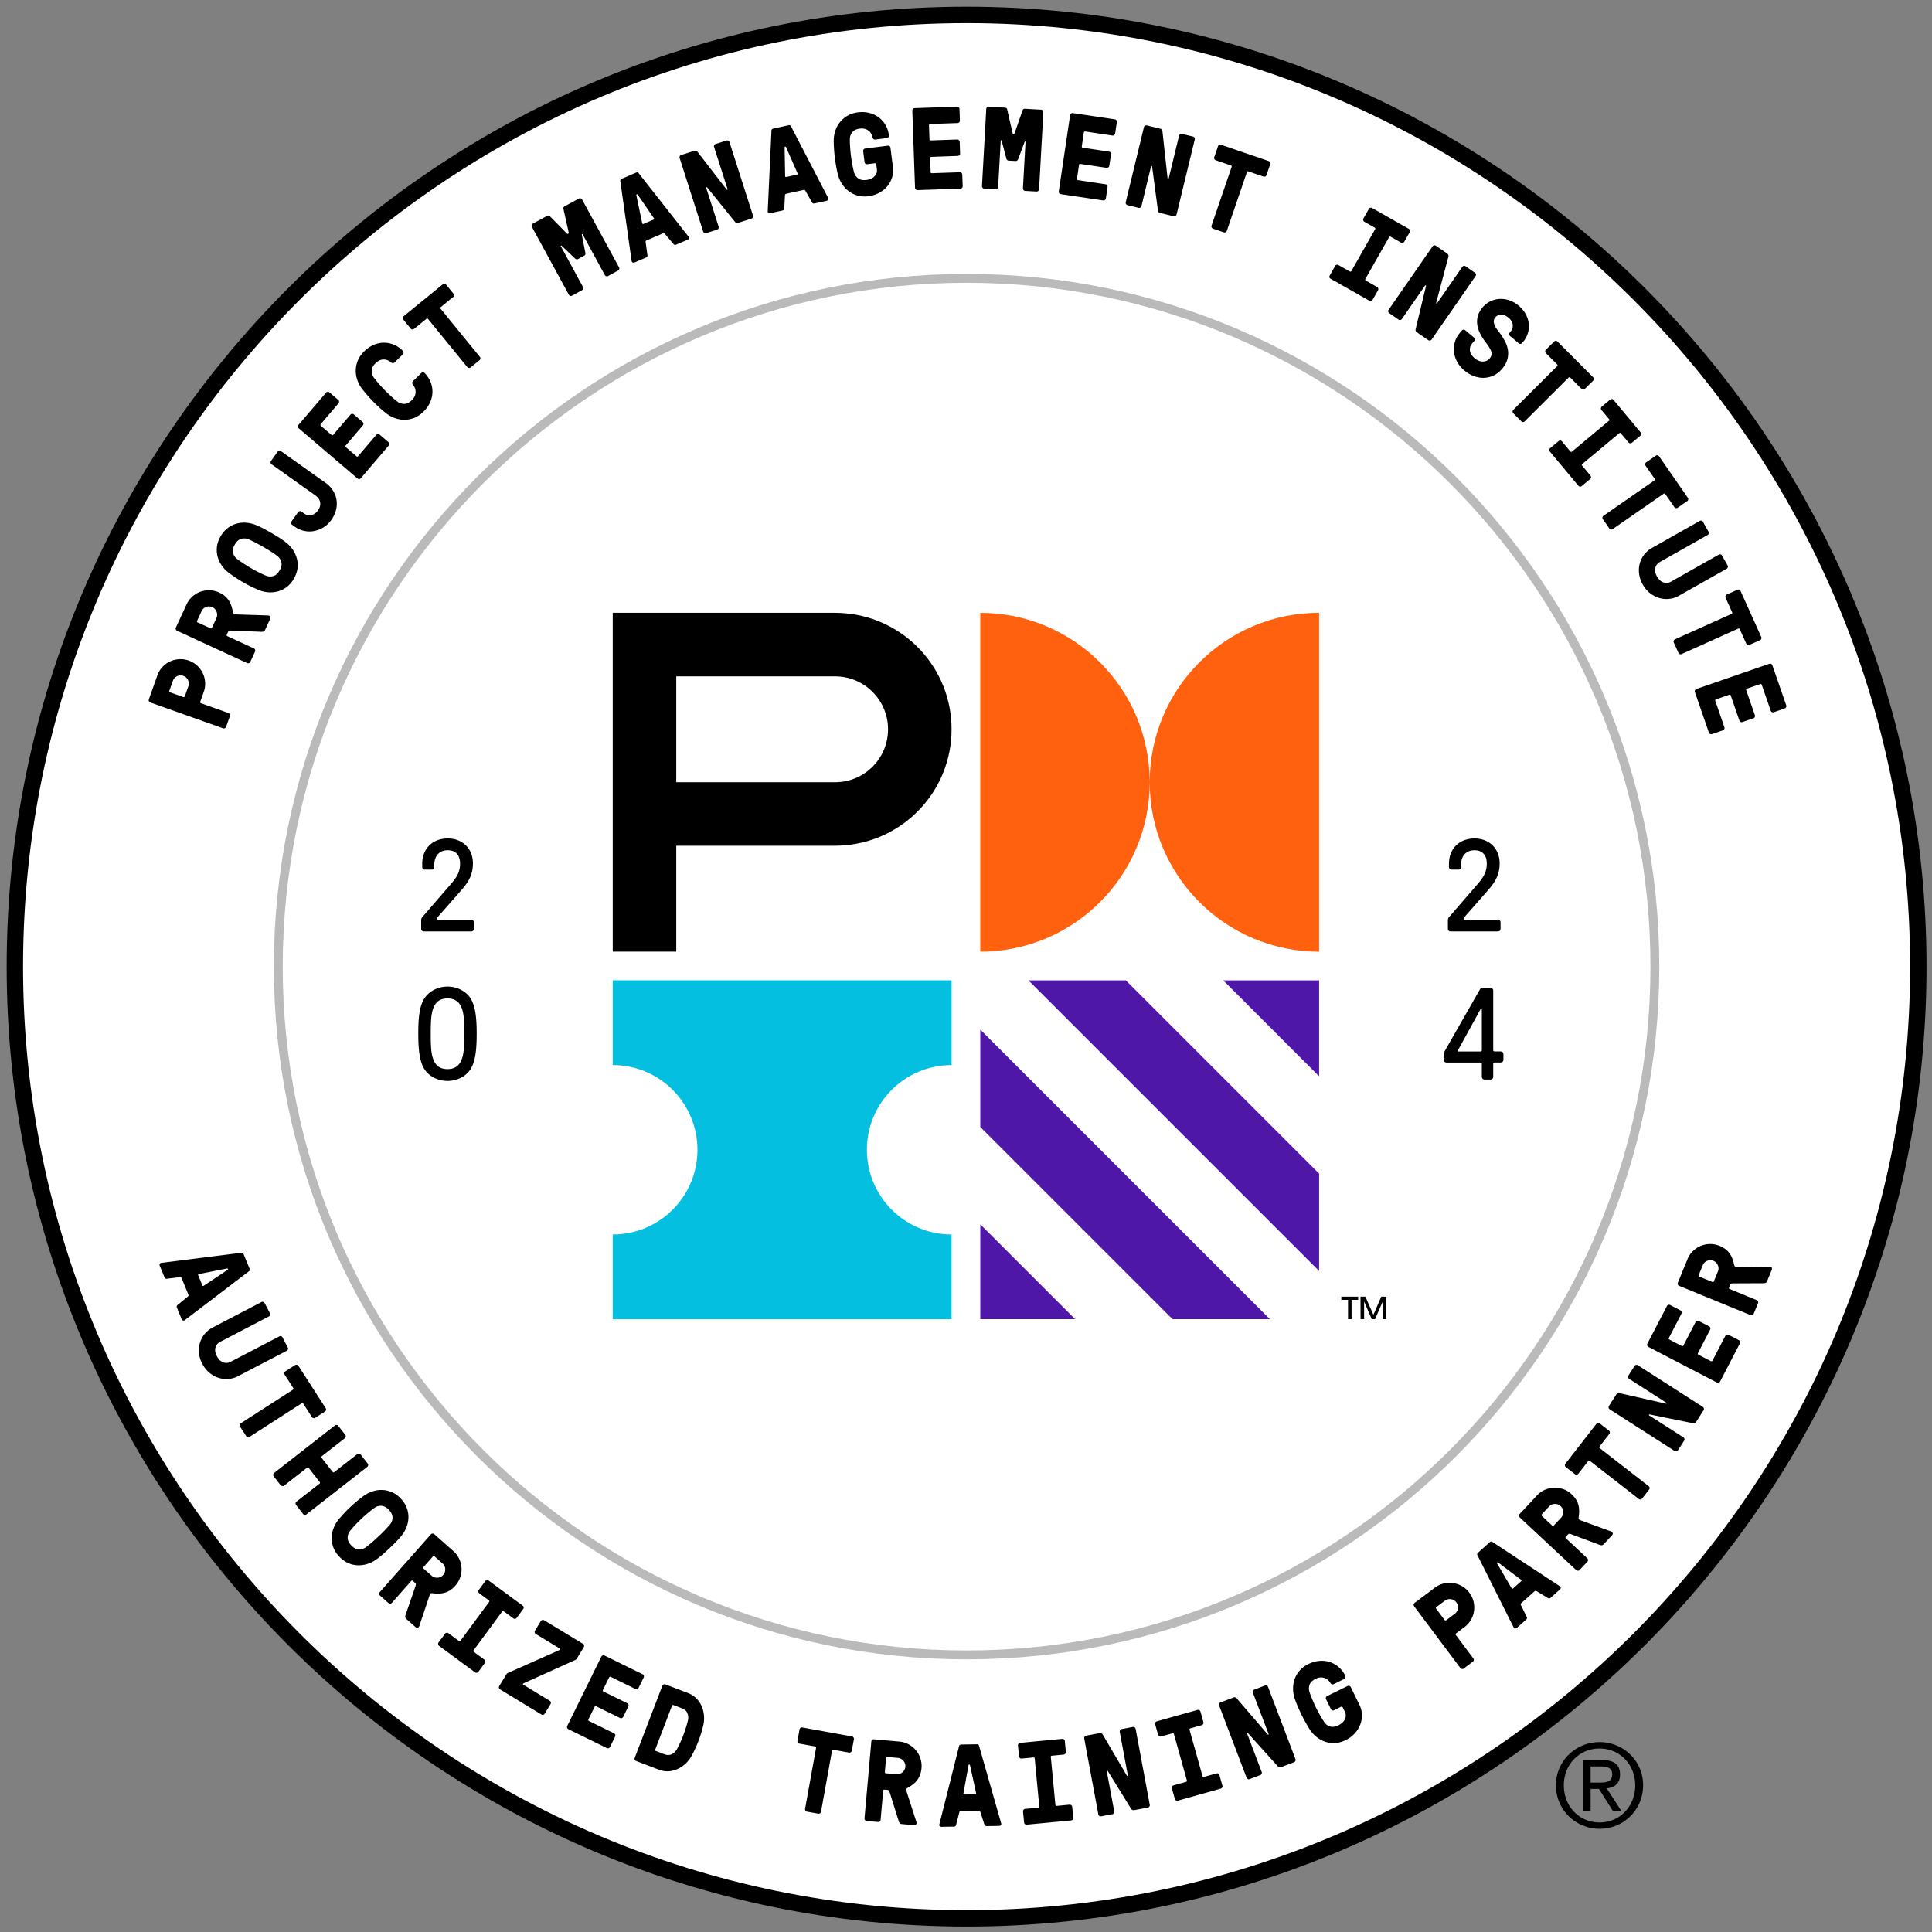
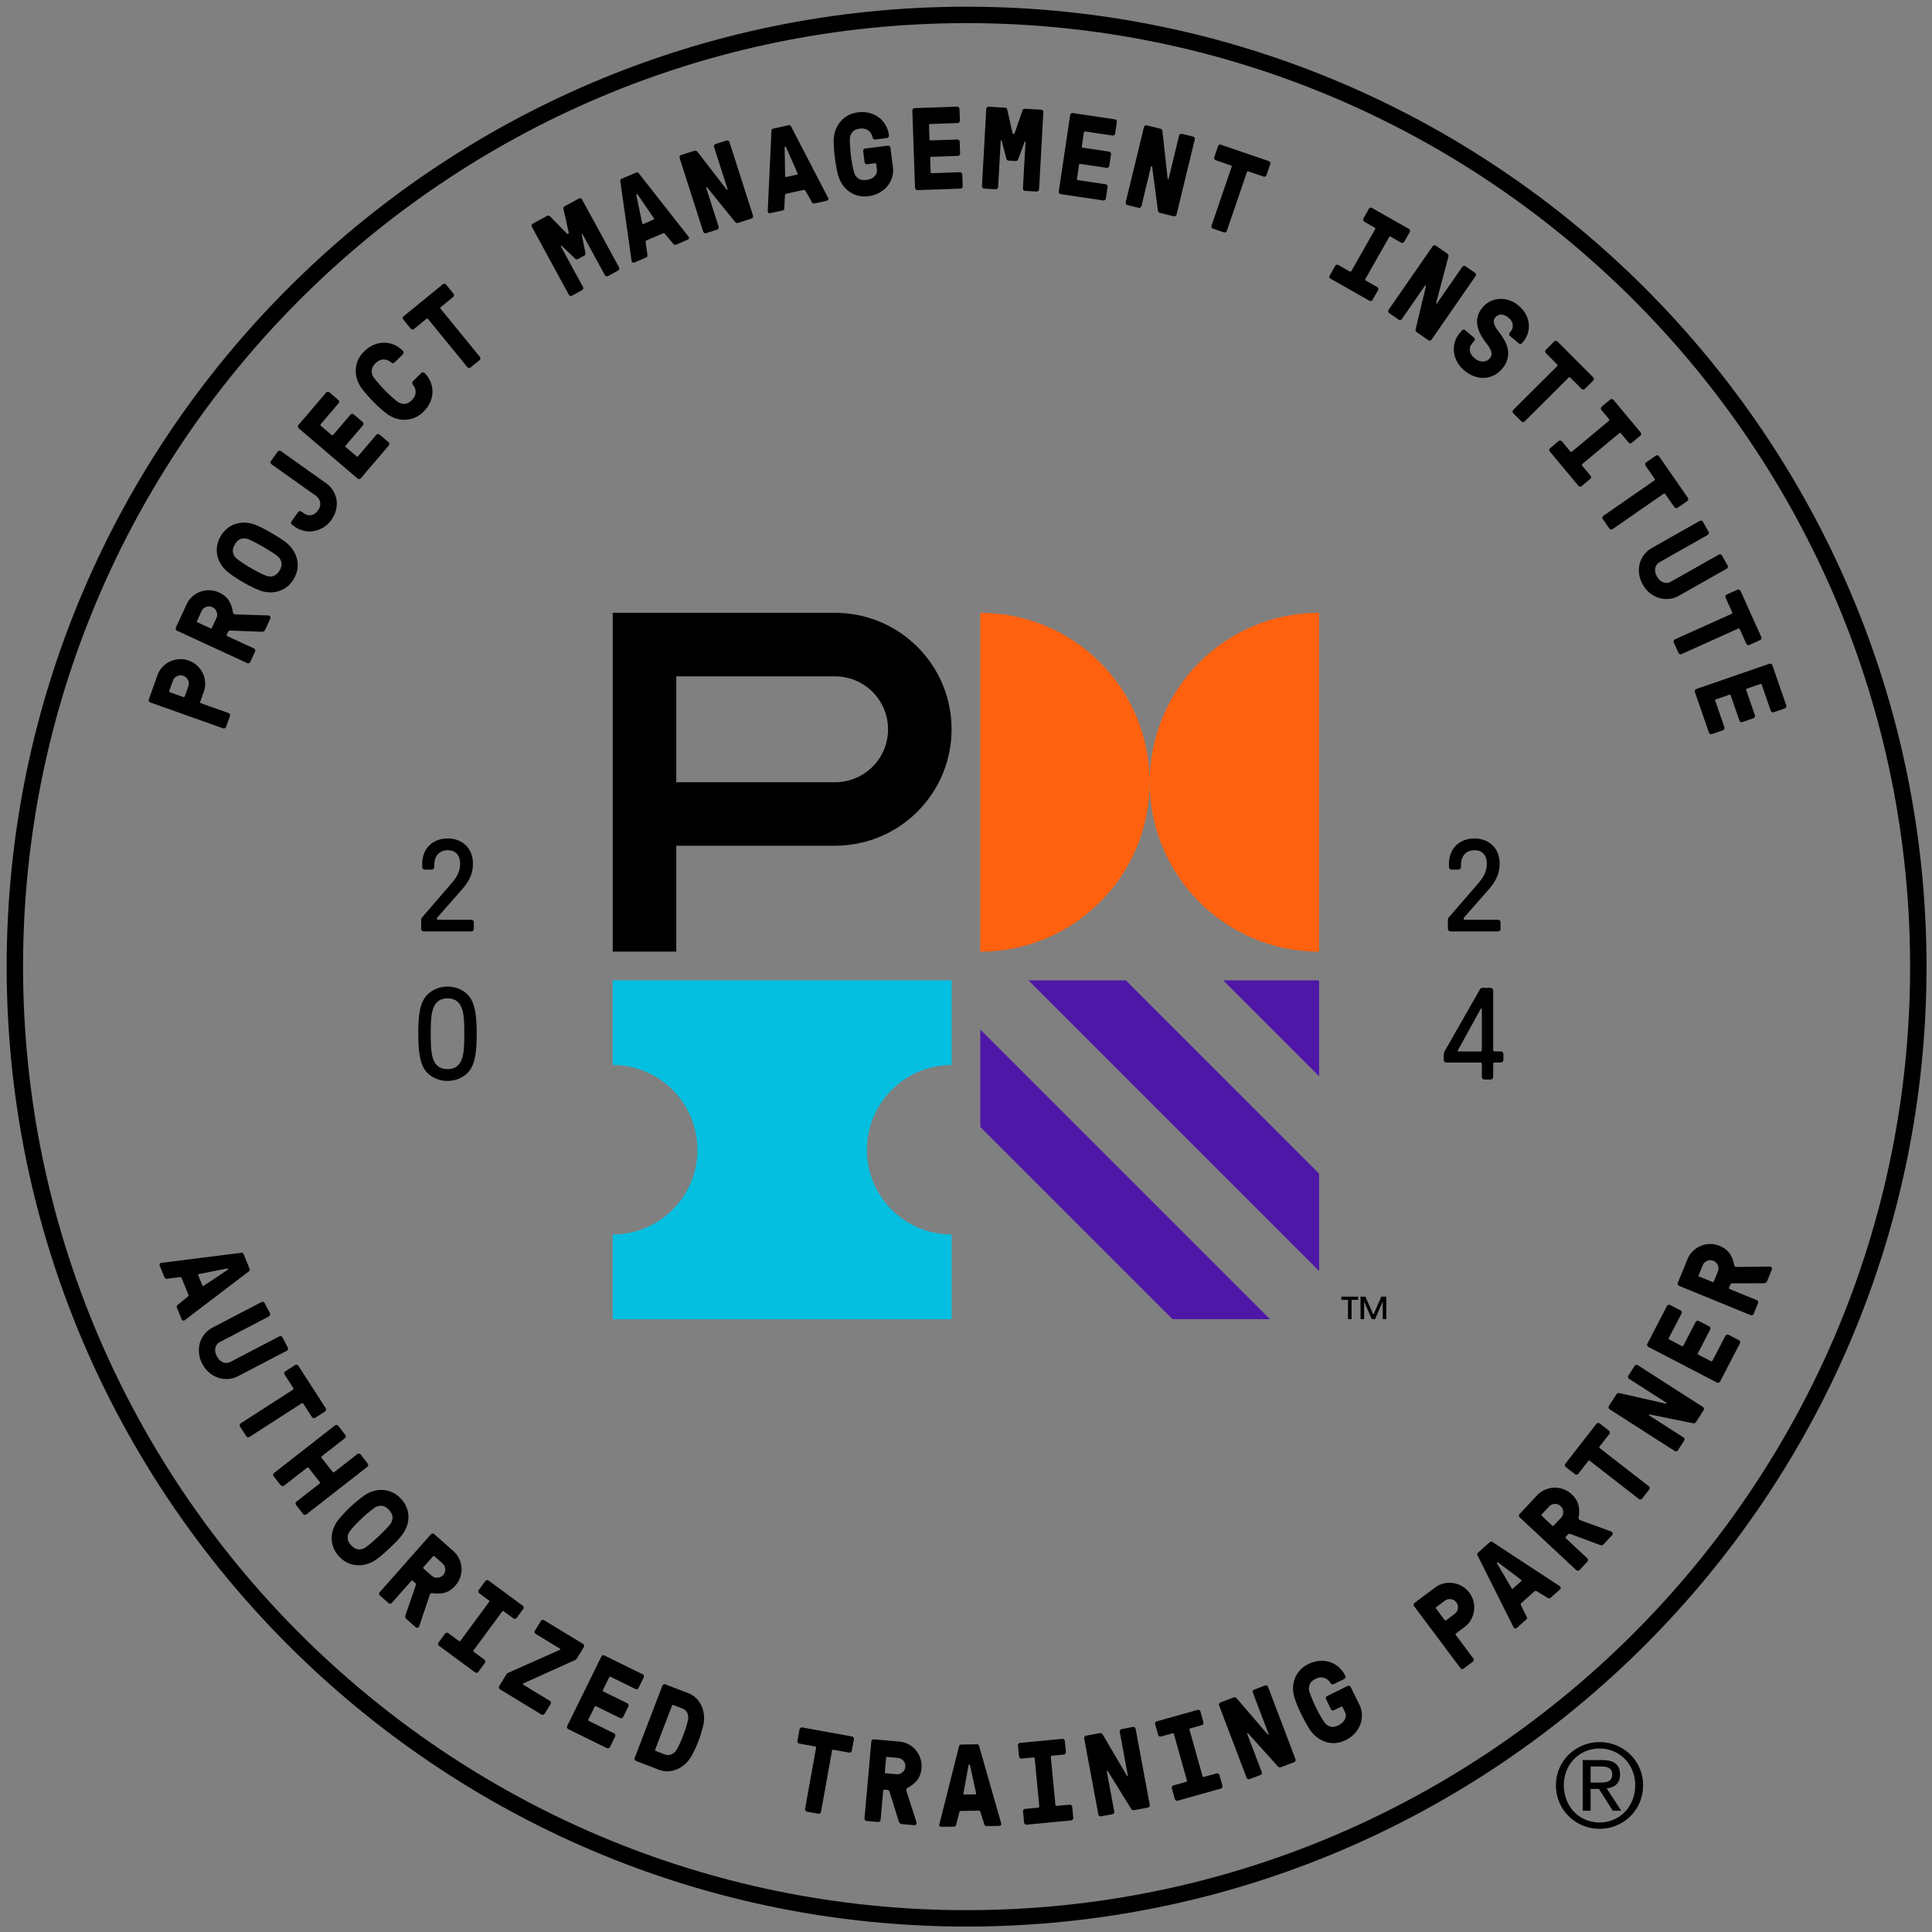
<svg xmlns="http://www.w3.org/2000/svg" xml:space="preserve" x="0" y="0" viewBox="0 0 600 600" width="2400" height="2400">
  <rect x="0" y="0" width="600" height="600" fill="#808080" stroke="none" />
-   <circle cx="300.18" cy="300.2" r="295.57" fill="#FFF" />
  <path fill="#05BFE0" d="M269.22 357.07c0-14.53 11.78-26.31 26.31-26.31v-26.31H190.29v26.31c14.53 0 26.31 11.78 26.31 26.31s-11.78 26.31-26.31 26.31v26.31h105.23v-26.31c-14.53 0-26.3-11.78-26.3-26.31" />
  <path fill="#FF610F" d="M357.05 242.92c-.01-29.05-23.56-52.6-52.61-52.6v105.23c29.05 0 52.61-23.55 52.61-52.6.01 29.05 23.56 52.6 52.61 52.6V190.31c-29.05 0-52.6 23.55-52.61 52.61" />
  <path d="M262.64 190.47c-1.08-.1-2.18-.16-3.29-.16h-69.06v105.22h19.73v-32.88h49.33c1.11 0 2.2-.06 3.29-.16 18.44-1.66 32.88-17.15 32.88-36.02s-14.45-34.34-32.88-36m-3.29 52.46h-49.33v-32.88h49.33c9.08 0 16.44 7.36 16.44 16.44s-7.36 16.44-16.44 16.44" />
  <g fill="#4F17A8">
    <path d="M409.66 304.46 379.89 304.46 409.66 334.24z" />
    <path d="M409.66 364.48 349.64 304.46 319.4 304.46 409.66 394.72z" />
-     <path d="M304.44 409.68 333.89 409.68 304.44 380.23z" />
    <path d="M394.38 409.68 304.44 319.74 304.44 349.99 364.14 409.68z" />
  </g>
  <path d="M418.63 403.68h-2.07v-.99h5.23v.99h-2.05v6h-1.1v-6zm3.88-.99h1.53l2.48 5.64 2.45-5.64h1.55v6.99h-1.1v-5.46l-2.38 5.46h-1.03l-2.37-5.46v5.46h-1.1z" />
  <path d="M300.18 598.31C135.8 598.31 2.07 464.58 2.07 300.2 2.07 135.81 135.8 2.08 300.18 2.08S598.3 135.81 598.3 300.2c0 164.38-133.74 298.11-298.12 298.11m0-591.13C138.61 7.18 7.16 138.62 7.16 300.2c0 161.57 131.45 293.02 293.02 293.02S593.2 461.77 593.2 300.2c0-161.58-131.45-293.02-293.02-293.02" />
-   <path fill="#BABABA" d="M300.18 515.32c-118.62 0-215.13-96.5-215.13-215.13 0-118.62 96.5-215.12 215.13-215.12s215.13 96.5 215.13 215.12c0 118.63-96.51 215.13-215.13 215.13m0-427.5c-117.1 0-212.38 95.27-212.38 212.37s95.27 212.38 212.38 212.38S512.56 417.3 512.56 300.2c0-117.11-95.27-212.38-212.38-212.38" />
  <path d="m69.28 226.18-22.62-8.03c-.18-.06-.31-.19-.4-.38a.7.7 0 0 1-.04-.55l2.66-7.49c.35-.97.86-1.83 1.55-2.57s1.47-1.32 2.36-1.73c.88-.41 1.82-.65 2.83-.71 1.01-.07 2 .07 2.99.42q1.5.54 2.61 1.56c.74.69 1.32 1.46 1.74 2.34.43.87.67 1.82.74 2.82.07 1.01-.07 2-.41 2.97l-1.1 3.09c-.08.22-.01.38.21.47l8.57 3.04c.18.06.31.19.41.37.09.18.11.37.04.55l-1.2 3.38c-.06.18-.19.31-.38.4-.19.11-.38.12-.56.05m-12.37-9.72c.22.08.38 0 .48-.23l1.1-3.09c.23-.66.2-1.31-.1-1.95-.3-.63-.79-1.07-1.46-1.31-.66-.23-1.31-.2-1.94.11-.63.3-1.07.79-1.3 1.45l-1.1 3.09c-.08.22 0 .38.23.48zM76.77 205.93l-21.8-10.06a.7.7 0 0 1-.37-.4.68.68 0 0 1 .01-.56l3.33-7.21c.43-.94 1.03-1.75 1.78-2.42s1.59-1.18 2.51-1.51a7.8 7.8 0 0 1 2.89-.46c1.01.03 1.99.27 2.93.7 1.28.59 2.25 1.37 2.91 2.33s1.12 2.22 1.37 3.77c.06.32.17.52.33.59s.38.1.68.11l9.87.32c.3.01.53.1.68.3.16.19.16.45.01.78l-1.55 3.37c-.12.27-.28.44-.47.52s-.4.12-.63.11l-9.72-.39c-.11 0-.23.03-.36.07-.14.04-.25.16-.33.34l-.4.86c-.1.22-.04.37.17.47l8.25 3.81c.17.08.3.22.37.41.07.2.07.38-.01.55l-1.5 3.26c-.08.17-.21.29-.41.36-.18.07-.37.07-.54-.02m-11.43-10.81c.21.1.38.04.49-.17l1.37-2.98c.29-.63.32-1.29.08-1.95a2.44 2.44 0 0 0-1.33-1.45c-.63-.29-1.28-.32-1.94-.07s-1.14.69-1.44 1.34l-1.37 2.98c-.1.22-.04.38.19.48zM77.79 182.06c-.78-.39-1.57-.82-2.35-1.27s-1.53-.92-2.25-1.39c-.72-.48-1.39-.95-2.02-1.42-.88-.65-1.63-1.4-2.25-2.28a8.7 8.7 0 0 1-1.33-2.81c-.27-1-.34-2.04-.21-3.11s.51-2.15 1.13-3.22 1.37-1.94 2.24-2.59 1.8-1.11 2.81-1.38c1-.26 2.03-.35 3.09-.24s2.09.38 3.1.81c.72.31 1.46.67 2.22 1.07a68 68 0 0 1 4.59 2.66c.74.46 1.41.93 2.02 1.39.88.65 1.63 1.4 2.25 2.28.62.87 1.06 1.81 1.34 2.81.27 1 .35 2.04.22 3.12-.13 1.07-.51 2.15-1.13 3.24-.62 1.08-1.37 1.94-2.23 2.58-.87.65-1.8 1.1-2.81 1.37-1.01.26-2.04.35-3.1.24-1.06-.1-2.09-.37-3.09-.82-.72-.31-1.46-.65-2.24-1.04m-2.09-7.02a44.814 44.814 0 0 0 4.59 2.67c.78.4 1.53.74 2.24 1.03.75.32 1.51.38 2.29.17s1.45-.79 2.01-1.76c.56-.96.74-1.84.53-2.62-.21-.79-.64-1.42-1.29-1.91-.6-.46-1.27-.92-2.02-1.39-.74-.47-1.51-.93-2.29-1.38s-1.56-.88-2.32-1.28-1.51-.76-2.23-1.07c-.75-.32-1.51-.38-2.29-.16s-1.45.81-2 1.77c-.56.97-.73 1.84-.53 2.62.21.78.63 1.41 1.28 1.89.64.47 1.31.95 2.03 1.42M91.52 163.55l-.83-.59a.75.75 0 0 1-.29-.47c-.04-.2 0-.38.11-.53l2.08-2.93c.11-.15.26-.25.46-.28s.38.01.55.12l.83.59c.68.48 1.43.65 2.24.5s1.51-.65 2.1-1.48c.58-.81.79-1.64.65-2.47s-.63-1.55-1.46-2.14l-13.63-9.68c-.15-.11-.25-.26-.29-.46s0-.38.11-.54l2.08-2.93c.11-.15.26-.24.47-.28q.3-.045.54.12l13.91 9.88a8.2 8.2 0 0 1 2.22 2.3c.57.89.95 1.84 1.12 2.85.18 1.01.14 2.06-.11 3.14-.25 1.09-.74 2.14-1.46 3.17-.69.97-1.5 1.75-2.43 2.32s-1.91.96-2.94 1.15c-1.03.2-2.07.18-3.11-.05a8.1 8.1 0 0 1-2.92-1.31M111.03 148.6l-18.26-15.59a.72.72 0 0 1-.24-.5c-.02-.21.04-.38.16-.53l8.58-10.05c.12-.14.29-.22.5-.24s.39.04.53.16l2.77 2.36c.14.12.22.29.24.5a.7.7 0 0 1-.16.53l-5.54 6.49c-.15.18-.14.36.04.53l3.31 2.82c.18.15.36.14.53-.04l5.34-6.26c.12-.14.29-.23.49-.25s.38.03.54.17l2.77 2.36c.14.12.23.29.25.49.02.21-.04.39-.17.54l-5.34 6.26c-.16.18-.15.35.03.52l3.32 2.84q.27.225.51-.06l5.63-6.6c.12-.15.29-.23.5-.24.21-.02.39.03.53.16l2.77 2.36c.14.12.22.29.24.5a.7.7 0 0 1-.16.53l-8.67 10.15c-.12.14-.29.23-.5.24q-.33.03-.54-.15M117.84 126.59a42 42 0 0 1-1.92-1.86c-.63-.64-1.23-1.29-1.8-1.94s-1.09-1.28-1.57-1.9a9.8 9.8 0 0 1-1.55-2.8 8.6 8.6 0 0 1-.51-3.07c.02-1.04.23-2.07.65-3.08s1.08-1.95 1.98-2.83 1.87-1.54 2.91-1.99c1.05-.45 2.1-.68 3.16-.69s2.1.19 3.12.61 1.96 1.06 2.81 1.93c.14.14.21.31.21.53 0 .21-.07.39-.2.52l-2.62 2.57c-.14.13-.31.2-.51.18a.9.9 0 0 1-.53-.2c-.72-.63-1.52-.94-2.39-.92s-1.69.4-2.43 1.13c-.8.79-1.21 1.58-1.21 2.39-.01.81.23 1.53.72 2.17.48.63 1 1.27 1.57 1.92a46 46 0 0 0 3.72 3.8c.65.59 1.28 1.12 1.88 1.59.63.51 1.36.77 2.16.78.81.01 1.61-.38 2.41-1.17.75-.73 1.14-1.54 1.17-2.42s-.26-1.68-.86-2.4a.83.83 0 0 1-.18-.53c-.01-.2.06-.37.19-.5l2.62-2.57c.14-.13.31-.2.52-.2s.39.07.53.22c.84.86 1.46 1.81 1.86 2.84s.58 2.08.55 3.14a8.1 8.1 0 0 1-.74 3.14c-.46 1.03-1.15 1.99-2.05 2.88-.9.88-1.85 1.52-2.87 1.92s-2.05.6-3.09.59c-1.05-.01-2.07-.2-3.07-.58s-1.92-.91-2.77-1.61c-.6-.47-1.22-1-1.87-1.59M127.55 102.06l-2.3-2.82a.7.7 0 0 1-.15-.53c.02-.2.1-.37.26-.5l12.16-9.92a.7.7 0 0 1 .53-.15c.21.02.37.1.49.25l2.3 2.82c.12.15.17.32.15.53s-.11.37-.26.5l-3.84 3.14c-.18.15-.2.32-.04.52l12.18 14.93c.12.15.17.32.15.53s-.1.37-.25.49l-2.78 2.27c-.15.12-.32.17-.53.14a.7.7 0 0 1-.49-.25l-12.18-14.93c-.15-.18-.33-.2-.53-.05l-3.84 3.13c-.15.12-.33.17-.53.16a.72.72 0 0 1-.5-.26M176.66 91.53l-11.48-21.08a.7.7 0 0 1-.05-.55c.06-.2.17-.35.34-.44l4.41-2.4c.36-.2.69-.14.97.18l5.19 5.26c.13.14.27.18.42.09.15-.08.2-.22.15-.41L175 64.97c-.12-.41.01-.71.37-.91l4.41-2.4c.17-.09.35-.11.55-.05s.35.17.44.34l11.48 21.08c.09.17.11.35.05.55s-.17.35-.34.44l-3.13 1.71c-.17.09-.35.11-.55.05a.7.7 0 0 1-.44-.34l-6.89-12.65c-.05-.08-.1-.11-.17-.09-.07.03-.1.09-.1.2l1.11 5.6c.07.43-.05.74-.37.91l-1.89 1.03c-.32.18-.64.12-.97-.18l-4.15-3.95c-.09-.06-.16-.07-.22-.02-.06.04-.06.11-.02.19l6.89 12.65c.09.17.11.35.05.55-.05.2-.17.34-.35.44l-3.13 1.71c-.17.09-.35.11-.55.05a.85.85 0 0 1-.42-.35M196.16 81.1l-3.51-24.8q-.12-.555.42-.78l4.47-1.91c.36-.15.64-.08.85.23l15.47 19.69c.03.04.05.08.07.12.05.09.06.21.02.36-.04.2-.2.36-.47.47l-3.51 1.5c-.31.13-.6.06-.85-.23l-2.52-3c-.1-.11-.2-.2-.31-.27s-.24-.07-.39-.01l-5.09 2.18c-.27.12-.37.35-.28.7l.53 3.85q.12.555-.42.78l-3.51 1.5c-.27.12-.5.12-.67.02a.76.76 0 0 1-.25-.26c-.02-.05-.04-.09-.05-.14m3.27-11.84c.01.06.03.11.05.16.07.15.19.19.38.11l3.07-1.31c.2-.08.26-.2.2-.35-.02-.04-.05-.09-.08-.14l-5.04-7.33c-.06-.08-.13-.1-.22-.06l-.07.03c-.09.04-.12.1-.11.2zM218.38 71.92l-7.32-22.86a.71.71 0 0 1 .05-.55c.09-.19.23-.31.41-.36l4.08-1.31c.26-.08.47-.08.65.01s.31.2.41.35l8.99 11.64c.08.1.16.12.23.08.07-.05.09-.13.05-.26l-4.17-13.02c-.06-.18-.04-.36.05-.55s.23-.31.41-.36l3.42-1.09q.27-.09.54.06c.18.1.31.23.36.41l7.32 22.86c.06.18.04.36-.05.55s-.23.31-.41.36l-4.05 1.3c-.3.1-.54.1-.71.01-.18-.09-.31-.19-.39-.31l-8.61-10.65c-.08-.1-.16-.12-.24-.07q-.12.075-.06.24l3.84 11.99c.06.18.04.36-.05.55-.09.18-.23.31-.41.37l-3.42 1.09q-.27.09-.54-.06c-.2-.1-.32-.24-.38-.42M238.42 65.65l1.16-25.02c-.01-.37.18-.6.56-.69l4.75-1.05c.38-.09.65.04.79.39l11.53 22.22c.02.04.04.09.05.13.03.1.02.22-.05.36-.08.19-.26.31-.55.38l-3.73.82c-.33.07-.6-.06-.79-.39l-1.92-3.41a1.8 1.8 0 0 0-.25-.33c-.09-.09-.22-.12-.38-.08l-5.41 1.19c-.29.06-.42.27-.41.63l-.2 3.88c.01.37-.18.6-.56.69l-3.73.82c-.29.06-.51.03-.66-.11-.11-.1-.17-.2-.19-.3-.01-.03-.01-.08-.01-.13m5.41-11.03c0 .06.01.11.02.16.04.16.15.22.35.18l3.26-.72c.21-.05.29-.15.26-.31-.01-.05-.03-.1-.05-.15l-3.59-8.14c-.04-.09-.11-.12-.2-.1l-.07.02c-.09.02-.14.08-.14.18zM259.68 51.66c-.16-.86-.29-1.74-.4-2.63s-.2-1.77-.26-2.63-.09-1.68-.1-2.47c-.02-1.09.13-2.15.45-3.17q.48-1.53 1.44-2.76c.64-.82 1.42-1.5 2.36-2.05s2.02-.9 3.26-1.06 2.42-.1 3.52.18 2.08.73 2.93 1.36 1.56 1.42 2.12 2.38.92 2.03 1.07 3.24c.02.19-.03.37-.16.54s-.29.26-.48.29l-3.64.46a.64.64 0 0 1-.51-.16.82.82 0 0 1-.3-.48c-.19-.94-.63-1.67-1.33-2.18s-1.56-.71-2.58-.58c-1.11.14-1.91.53-2.41 1.17s-.74 1.36-.73 2.16c0 .79.03 1.62.09 2.48s.14 1.74.25 2.63.25 1.77.41 2.63.34 1.66.53 2.41c.2.79.61 1.43 1.25 1.93s1.51.67 2.62.53c1.07-.13 1.91-.51 2.51-1.13s.85-1.34.74-2.17l-.2-1.56c-.03-.24-.16-.35-.4-.33l-2.44.31a.7.7 0 0 1-.52-.15.66.66 0 0 1-.27-.47l-.43-3.44c-.02-.19.03-.36.15-.53s.28-.26.46-.28l7.05-.89c.19-.02.36.03.53.16s.26.29.28.47l.77 6.06a7.4 7.4 0 0 1-.26 3.15c-.31 1.02-.8 1.93-1.47 2.74s-1.5 1.49-2.51 2.04c-1 .56-2.12.91-3.36 1.07s-2.37.09-3.42-.21c-1.04-.3-1.98-.77-2.8-1.41a9 9 0 0 1-2.08-2.32c-.56-.91-.97-1.89-1.23-2.96-.18-.71-.35-1.5-.5-2.37M284.17 58.32l-.84-23.99c-.01-.19.06-.36.2-.51a.72.72 0 0 1 .5-.24l13.2-.46c.19 0 .36.06.51.2s.23.31.24.5l.13 3.64q.015.285-.21.51a.72.72 0 0 1-.5.24l-8.53.3q-.36.015-.36.39l.15 4.35q.015.36.39.36l8.23-.29c.19 0 .36.06.52.2q.225.21.24.51l.13 3.64c.01.19-.06.36-.2.51q-.21.225-.51.24l-8.23.29c-.24.01-.36.13-.36.37l.15 4.37c.01.24.14.35.39.34l8.67-.3a.757.757 0 0 1 .76.7l.13 3.64c.01.19-.06.36-.2.51a.72.72 0 0 1-.5.24l-13.34.46c-.19 0-.36-.06-.51-.2-.17-.16-.25-.33-.25-.52M304.96 57.8l1.33-23.97c.01-.19.09-.35.25-.49s.33-.2.52-.19l5.02.28c.41.02.66.24.73.66l1.65 7.21c.04.19.14.29.31.3s.29-.08.34-.26l2.41-6.98c.12-.41.38-.6.8-.58l5.02.28c.19.01.35.1.49.25.14.16.2.33.19.52l-1.33 23.97c-.01.19-.09.35-.25.49s-.33.2-.52.19l-3.56-.2c-.19-.01-.35-.09-.49-.25s-.2-.33-.19-.52l.8-14.38c0-.09-.03-.15-.1-.17s-.13.02-.18.11l-2 5.35c-.16.41-.43.6-.8.58l-2.15-.12c-.37-.02-.61-.24-.73-.66l-1.45-5.54c-.04-.1-.1-.14-.17-.13s-.11.06-.12.16l-.8 14.38a.7.7 0 0 1-.24.49c-.15.14-.33.2-.53.19l-3.56-.2a.67.67 0 0 1-.49-.25.69.69 0 0 1-.2-.52M328.81 59.47l3.53-23.74c.03-.19.13-.34.29-.47.17-.13.35-.17.53-.15l13.07 1.95a.76.76 0 0 1 .62.82l-.54 3.6c-.03.19-.13.34-.3.47s-.35.17-.54.14l-8.44-1.26c-.24-.03-.38.07-.43.31l-.64 4.3c-.03.23.07.38.32.43l8.14 1.21c.19.03.35.12.47.29.13.16.17.34.15.54l-.54 3.6c-.03.19-.12.34-.29.47-.16.13-.35.17-.55.14l-8.14-1.21q-.36-.045-.42.3l-.64 4.32c-.03.23.07.37.32.41l8.58 1.28c.19.03.35.13.47.29.13.17.17.35.15.53l-.54 3.6c-.03.19-.13.34-.29.47-.17.13-.35.17-.53.14l-13.21-1.96a.74.74 0 0 1-.47-.29.73.73 0 0 1-.13-.53M349.6 62.81l5.66-23.33a.66.66 0 0 1 .33-.44c.18-.11.36-.14.54-.1l4.16 1.01c.26.06.45.18.55.34.1.17.16.33.17.51l1.6 14.62c.02.13.07.19.16.18.09 0 .14-.07.18-.2l3.22-13.29c.05-.18.16-.33.33-.44.18-.11.36-.14.54-.1l3.49.85c.18.04.33.15.43.33q.165.27.09.54l-5.66 23.33c-.05.18-.16.33-.33.44-.18.11-.36.14-.54.1l-4.13-1c-.31-.07-.51-.2-.62-.36-.1-.17-.16-.32-.17-.47l-1.8-13.57c-.02-.13-.07-.19-.17-.19-.09 0-.15.06-.18.17L354.49 64c-.04.18-.15.33-.32.44a.7.7 0 0 1-.55.1l-3.49-.85a.67.67 0 0 1-.43-.33.73.73 0 0 1-.1-.55M377.09 48.84l1.18-3.44c.06-.18.18-.32.37-.41.18-.1.37-.11.56-.04l14.84 5.08c.18.06.32.19.41.37.09.19.11.37.05.55l-1.18 3.44c-.06.18-.18.32-.37.41-.18.09-.37.11-.56.04l-4.69-1.61c-.23-.08-.38 0-.46.24L381 71.7c-.06.18-.18.31-.37.41s-.37.11-.54.05l-3.4-1.16a.66.66 0 0 1-.4-.37.7.7 0 0 1-.04-.55l6.24-18.23c.08-.23 0-.38-.24-.48l-4.69-1.61a.68.68 0 0 1-.41-.37.63.63 0 0 1-.06-.55M412.96 85.56l1.71-3.01c.09-.17.24-.27.44-.32a.7.7 0 0 1 .55.07l3.52 2c.21.12.38.07.51-.14l7.37-12.98c.12-.21.07-.37-.15-.5l-3.2-1.82a.72.72 0 0 1-.34-.45c-.06-.2-.04-.39.05-.55l1.7-3c.09-.17.24-.27.43-.33.2-.06.38-.04.56.06l11.43 6.49c.17.1.28.24.33.44.06.2.04.39-.06.55l-1.7 3q-.135.24-.45.33c-.2.06-.39.03-.56-.06l-3.21-1.82c-.21-.12-.37-.07-.49.13l-7.37 12.98c-.12.21-.07.37.13.5l3.52 2c.17.1.28.24.34.44s.04.38-.05.54l-1.71 3.01c-.09.17-.24.28-.44.33-.2.06-.38.04-.56-.06l-12.07-6.85a.65.65 0 0 1-.33-.44c-.01-.19.01-.37.1-.54M431.24 96.22l13.67-19.73c.11-.16.26-.25.47-.29.2-.04.38 0 .54.1l3.52 2.44c.22.15.35.33.39.52s.03.37-.03.53L446.03 94c-.03.13 0 .2.08.23s.16-.01.23-.12l7.79-11.24c.11-.16.26-.25.47-.29.2-.04.38 0 .54.1l2.95 2.05c.15.1.25.26.28.46s0 .39-.11.54l-13.67 19.73c-.11.16-.26.25-.47.29-.2.04-.38 0-.54-.1l-3.49-2.42c-.26-.18-.41-.36-.45-.56-.04-.19-.03-.36.01-.5l3.2-13.31c.03-.13 0-.2-.09-.23s-.16 0-.23.1l-7.17 10.35a.7.7 0 0 1-.46.3c-.2.04-.38 0-.54-.11l-2.95-2.04a.68.68 0 0 1-.28-.47c-.04-.2 0-.38.11-.54M453.3 103.47l.7-.83a.72.72 0 0 1 .49-.26c.2-.02.38.03.53.16l2.75 2.31c.14.12.22.28.25.48.02.2-.03.38-.16.53l-.69.83c-.55.65-.77 1.39-.67 2.22s.58 1.6 1.45 2.33c.84.71 1.7 1.05 2.58 1.04.87-.01 1.59-.34 2.13-1 .5-.6.67-1.25.5-1.94s-.69-1.61-1.55-2.75c-.73-.92-1.34-1.85-1.83-2.78-.49-.94-.81-1.86-.97-2.79a6.5 6.5 0 0 1 .12-2.78c.23-.93.73-1.85 1.47-2.74.68-.81 1.48-1.45 2.39-1.9s1.87-.7 2.89-.76c1.01-.05 2.02.09 3.04.42 1.01.33 1.98.89 2.89 1.65.92.77 1.64 1.63 2.18 2.6.53.96.86 1.94.97 2.94s.03 1.99-.26 2.97-.77 1.88-1.46 2.7l-.35.42c-.12.15-.28.23-.48.26-.2.02-.38-.03-.53-.16l-2.76-2.31a.7.7 0 0 1-.24-.49.7.7 0 0 1 .16-.53l.36-.43c.47-.56.66-1.23.59-2.02q-.105-1.185-1.32-2.19c-.79-.66-1.55-.98-2.29-.96-.73.02-1.34.31-1.81.87-.45.54-.58 1.16-.38 1.88.19.72.6 1.46 1.21 2.22.8 1.02 1.47 2.02 2.02 3s.9 1.95 1.06 2.93.11 1.96-.15 2.95-.79 1.96-1.6 2.93c-.76.91-1.62 1.6-2.57 2.07s-1.95.73-2.99.78-2.1-.12-3.16-.5c-1.07-.38-2.08-.98-3.05-1.79a9.2 9.2 0 0 1-2.23-2.68c-.54-.99-.86-2-.98-3.04-.12-1.03-.03-2.06.27-3.08.26-.99.77-1.92 1.48-2.78M480.08 108.63l2.58-2.57q.195-.195.51-.21c.21 0 .38.07.52.21l11.08 11.11c.13.13.2.31.2.52s-.07.38-.2.52l-2.58 2.57c-.13.13-.3.2-.51.2s-.38-.07-.52-.21l-3.5-3.51c-.17-.17-.34-.17-.52.01l-13.64 13.6a.7.7 0 0 1-.51.2c-.21 0-.38-.06-.51-.2l-2.53-2.54c-.13-.13-.2-.3-.2-.51s.07-.38.2-.51l13.64-13.6c.17-.17.17-.34 0-.53l-3.5-3.51a.68.68 0 0 1-.21-.51c-.02-.21.05-.38.2-.53M481.4 139.19l2.66-2.22c.15-.12.32-.17.53-.15.2.03.37.11.49.26l2.59 3.11c.15.19.33.2.53.05l11.47-9.56c.18-.15.19-.33.03-.52l-2.36-2.82a.73.73 0 0 1-.16-.54c.02-.21.1-.37.24-.5l2.65-2.21c.15-.12.32-.17.52-.16s.37.1.5.26l8.42 10.1c.12.14.17.32.16.53a.7.7 0 0 1-.24.49l-2.65 2.21c-.15.12-.32.17-.53.15a.7.7 0 0 1-.5-.25l-2.37-2.84c-.15-.18-.32-.2-.5-.05l-11.47 9.56c-.18.15-.2.32-.06.52l2.59 3.11c.12.15.18.33.17.53a.63.63 0 0 1-.24.49l-2.66 2.22c-.15.12-.32.17-.53.16a.69.69 0 0 1-.5-.26l-8.89-10.66a.73.73 0 0 1-.16-.53c.04-.2.12-.36.27-.48M511.23 143.59l2.99-2.07c.16-.11.33-.15.54-.11q.3.045.48.3l8.94 12.89c.11.16.14.34.11.54s-.13.36-.29.47l-2.99 2.07c-.16.11-.33.15-.54.11a.7.7 0 0 1-.48-.3l-2.83-4.07c-.14-.2-.31-.22-.51-.08l-15.83 10.98c-.16.11-.34.14-.54.11a.74.74 0 0 1-.47-.28l-2.05-2.95c-.11-.15-.14-.33-.1-.54.04-.2.13-.36.29-.47l15.83-10.98c.19-.13.22-.31.09-.52l-2.83-4.07a.73.73 0 0 1-.12-.54c.04-.22.14-.38.31-.49M512.99 170.19l14.88-8.42c.17-.09.35-.12.54-.07s.35.16.44.33l1.77 3.13c.09.16.11.34.05.54s-.17.34-.33.44l-14.91 8.43c-.7.4-1.15 1-1.35 1.81q-.3 1.215.51 2.64c.55.97 1.22 1.59 2.03 1.85.8.26 1.55.2 2.26-.2l14.91-8.43c.17-.09.35-.12.54-.07.2.05.35.16.44.33l1.77 3.13c.09.16.11.34.05.54s-.17.35-.33.44l-14.88 8.42c-.95.54-1.96.86-3.02.96-1.07.11-2.11.01-3.11-.29-1.01-.3-1.95-.8-2.83-1.49s-1.63-1.59-2.25-2.68c-.6-1.06-.97-2.15-1.12-3.27q-.225-1.68.18-3.21c.26-1.02.72-1.95 1.37-2.79s1.44-1.53 2.39-2.07M536.26 184.63l3.32-1.49c.17-.08.36-.08.55-.01s.33.2.41.38l6.44 14.31c.08.17.08.36.01.56s-.2.33-.37.41l-3.32 1.49c-.17.08-.36.08-.55.01a.75.75 0 0 1-.42-.38l-2.04-4.52c-.1-.22-.26-.28-.49-.17l-17.57 7.91c-.17.08-.36.08-.55.01a.7.7 0 0 1-.41-.36l-1.47-3.27a.66.66 0 0 1 0-.55c.08-.2.2-.33.37-.41l17.57-7.9c.22-.1.28-.26.19-.5l-2.03-4.52a.74.74 0 0 1-.02-.55c.07-.23.2-.37.38-.45M526.8 213.98l22.69-7.84c.18-.06.36-.05.55.04s.31.23.38.4l4.32 12.49c.06.18.05.36-.04.55s-.23.31-.41.38l-3.44 1.19a.67.67 0 0 1-.55-.05.73.73 0 0 1-.38-.41l-2.79-8.06c-.08-.23-.24-.3-.48-.23l-4.11 1.42c-.22.08-.3.24-.23.48l2.69 7.78c.06.18.05.36-.03.55-.09.19-.22.31-.41.38l-3.44 1.19c-.18.06-.36.05-.55-.04a.71.71 0 0 1-.38-.42L537.5 216c-.08-.23-.23-.31-.46-.24l-4.13 1.43c-.22.08-.3.23-.21.47l2.83 8.2c.06.18.05.36-.04.55s-.23.32-.4.38l-3.44 1.19c-.18.06-.36.05-.55-.04a.73.73 0 0 1-.38-.41l-4.36-12.62a.7.7 0 0 1 .04-.55c.09-.19.22-.32.4-.38M50.04 392.21l24.85-3.14c.37-.07.62.07.77.43l1.85 4.5c.15.36.07.64-.25.85l-19.92 15.17c-.04.03-.08.05-.13.07-.09.05-.21.06-.36.01-.2-.05-.35-.21-.47-.48l-1.45-3.53c-.13-.32-.05-.6.25-.85l3.04-2.47c.11-.1.21-.2.28-.31.07-.1.08-.23.01-.39l-2.1-5.13c-.11-.27-.34-.37-.69-.29l-3.86.47c-.37.07-.62-.07-.77-.43l-1.45-3.53c-.11-.27-.12-.5-.01-.67.08-.12.17-.2.26-.24.06-.02.1-.03.15-.04m11.79 3.44c-.06.01-.11.03-.15.04-.15.06-.19.19-.12.37l1.27 3.09c.08.2.2.26.35.2.04-.02.09-.04.14-.08l7.4-4.93c.08-.06.1-.13.06-.22l-.03-.07c-.04-.09-.1-.13-.2-.11zM66.04 412.27l15.16-7.9c.17-.09.35-.1.55-.05.2.06.34.17.43.35l1.66 3.19q.135.24.03.54a.7.7 0 0 1-.35.43l-15.19 7.92c-.71.37-1.19.96-1.41 1.76-.23.8-.08 1.68.42 2.65.52.99 1.17 1.63 1.96 1.92s1.55.25 2.26-.13l15.19-7.92c.17-.09.35-.1.55-.05.2.06.34.17.43.35l1.66 3.19q.135.24.03.54c-.07.2-.18.34-.35.43l-15.16 7.9c-.97.5-1.98.79-3.06.86-1.07.07-2.1-.06-3.1-.39-.99-.33-1.92-.86-2.78-1.59s-1.58-1.65-2.16-2.75c-.56-1.08-.9-2.18-1-3.31-.11-1.13-.01-2.19.29-3.2s.78-1.92 1.46-2.74c.69-.83 1.52-1.49 2.48-2M88.59 425.9l3.06-1.97q.24-.15.54-.09c.2.04.36.14.47.31l8.5 13.19c.1.16.13.34.09.55s-.15.36-.3.46l-3.06 1.97q-.24.15-.54.09a.71.71 0 0 1-.47-.32l-2.69-4.17c-.13-.2-.3-.23-.51-.1l-16.2 10.43q-.24.15-.54.09a.68.68 0 0 1-.46-.3l-1.94-3.02a.67.67 0 0 1-.08-.54c.05-.2.15-.36.31-.46l16.2-10.43c.2-.13.23-.3.11-.52l-2.69-4.17a.74.74 0 0 1-.1-.55c.03-.19.13-.35.3-.45M85.11 457.45l18.92-14.77c.15-.12.33-.16.53-.14.21.02.37.11.48.26l2.21 2.83c.11.15.16.33.13.53-.03.21-.12.37-.26.48l-7.17 5.59c-.19.15-.21.32-.06.53l3.41 4.36c.15.19.32.2.51.05l7.17-5.59c.15-.12.33-.16.53-.14.21.03.37.11.48.26l2.21 2.83c.11.15.16.32.13.53s-.12.37-.26.48l-18.92 14.77c-.15.12-.33.16-.53.14a.64.64 0 0 1-.48-.26l-2.21-2.83a.65.65 0 0 1-.13-.53c.03-.2.11-.37.26-.48l7.17-5.59c.19-.15.21-.31.06-.5l-3.41-4.37c-.15-.19-.32-.21-.51-.08l-7.17 5.59c-.15.12-.35.14-.59.07q-.36-.105-.54-.33l-2.1-2.69a.66.66 0 0 1-.13-.53c.04-.19.12-.35.27-.47M106.98 469.83c.6-.64 1.23-1.27 1.89-1.88.66-.62 1.32-1.2 1.98-1.75s1.31-1.06 1.94-1.52c.87-.66 1.82-1.16 2.83-1.5s2.03-.5 3.07-.46c1.04.03 2.05.26 3.04.69q1.485.645 2.76 2.01c.85.9 1.46 1.86 1.84 2.88s.55 2.05.51 3.08a8.4 8.4 0 0 1-.66 3.03c-.41.99-.96 1.9-1.66 2.74-.51.6-1.06 1.21-1.66 1.82s-1.23 1.23-1.89 1.85-1.32 1.21-1.97 1.79c-.66.57-1.29 1.08-1.91 1.53-.87.66-1.82 1.16-2.83 1.5s-2.04.5-3.08.47a8.2 8.2 0 0 1-3.05-.69c-.99-.43-1.92-1.1-2.78-2.02-.85-.9-1.46-1.86-1.84-2.88a8.1 8.1 0 0 1-.5-3.08c.04-1.04.26-2.05.66-3.04s.96-1.9 1.67-2.73c.5-.59 1.04-1.2 1.64-1.84m7.31.02c-.66.55-1.33 1.14-1.98 1.76-.66.62-1.29 1.25-1.89 1.88s-1.15 1.25-1.63 1.85a3.4 3.4 0 0 0-.82 2.15q-.03 1.2 1.11 2.43c.76.81 1.55 1.23 2.36 1.26s1.54-.2 2.2-.69c.61-.44 1.25-.96 1.91-1.53.66-.58 1.33-1.18 1.98-1.8.66-.62 1.29-1.24 1.89-1.85.6-.62 1.16-1.23 1.67-1.83.52-.62.79-1.34.81-2.15s-.36-1.62-1.12-2.43-1.55-1.23-2.36-1.26c-.81-.02-1.53.2-2.18.68q-.945.69-1.95 1.53M117.91 494.48l15.91-17.98c.13-.14.29-.22.49-.24s.38.04.53.17l5.95 5.26a7.4 7.4 0 0 1 1.81 2.4c.43.92.67 1.86.73 2.84.06.97-.08 1.94-.4 2.9s-.83 1.83-1.52 2.61c-.93 1.06-1.96 1.76-3.07 2.12s-2.45.43-4 .23c-.33-.03-.55.01-.66.14s-.21.34-.3.62l-3.14 9.36q-.135.42-.48.57t-.75-.21l-2.78-2.46q-.33-.285-.36-.6c-.02-.2 0-.42.07-.64l3.17-9.2c.03-.1.04-.22.04-.37 0-.14-.08-.28-.23-.41l-.71-.63c-.18-.16-.35-.15-.5.03l-6.02 6.81c-.13.14-.29.22-.5.23s-.38-.04-.52-.17l-2.69-2.38c-.14-.12-.21-.29-.23-.5-.03-.18.03-.36.16-.5m13.64-7.84c-.16.18-.15.35.02.52l2.45 2.17c.52.46 1.14.68 1.85.64s1.3-.32 1.77-.86c.46-.52.67-1.14.63-1.84s-.33-1.29-.87-1.76l-2.45-2.17c-.18-.16-.35-.14-.51.04zM136.17 510.13l2.05-2.79q.165-.225.48-.27c.21-.03.38.02.54.13l3.26 2.4c.19.14.37.12.53-.08l8.86-12.02q.21-.285-.09-.51l-2.96-2.18a.7.7 0 0 1-.28-.48q-.045-.315.12-.54l2.05-2.78c.11-.15.27-.25.47-.28s.38.01.55.13l10.59 7.8c.15.11.25.27.28.48q.045.315-.12.54l-2.05 2.78q-.165.225-.48.27a.67.67 0 0 1-.54-.13l-2.98-2.19c-.19-.14-.36-.12-.5.07l-8.86 12.02c-.14.19-.12.36.07.51l3.26 2.4c.15.11.25.27.29.48.04.2 0 .38-.11.53l-2.05 2.79c-.11.15-.27.25-.47.28s-.38-.01-.55-.13l-11.17-8.23a.7.7 0 0 1-.28-.48.57.57 0 0 1 .09-.52M155.04 523.63l2.25-3.7c.1-.16.25-.29.46-.38l16.1-7.17c.09-.06.14-.13.14-.2.01-.08-.04-.15-.14-.21l-7.47-4.53a.72.72 0 0 1-.32-.45c-.05-.2-.02-.39.07-.55l1.84-3.02c.1-.16.25-.27.45-.32s.39-.03.55.07l12.09 7.35c.16.1.27.25.32.45s.03.39-.07.55l-2.2 3.61c-.1.16-.26.3-.47.4l-16.11 7.27c-.09.06-.14.13-.14.2-.01.08.04.15.14.21l8.21 4.99c.16.1.27.25.32.45s.03.39-.07.55l-1.84 3.02c-.1.16-.25.27-.44.32-.2.05-.38.03-.56-.08l-12.87-7.82a.72.72 0 0 1-.32-.45c-.04-.21-.02-.4.08-.56M176.16 536.01l10.59-21.54a.7.7 0 0 1 .42-.36c.2-.07.38-.06.55.02l11.86 5.83c.17.08.29.23.36.42.07.2.06.38-.02.55l-1.61 3.27c-.08.17-.23.29-.42.36-.2.07-.38.06-.56-.03l-7.66-3.77c-.21-.1-.38-.05-.5.17l-1.92 3.9c-.1.21-.05.38.17.5l7.39 3.63q.255.12.36.42c.07.19.06.38-.03.56l-1.61 3.27a.7.7 0 0 1-.42.36c-.19.07-.38.06-.56-.03l-7.39-3.63c-.21-.1-.38-.05-.49.15l-1.93 3.92c-.1.21-.04.37.18.49l7.79 3.83c.17.09.29.23.36.43s.06.38-.02.55l-1.61 3.27a.7.7 0 0 1-.42.36c-.2.07-.38.06-.55-.02L176.49 537a.7.7 0 0 1-.36-.42.8.8 0 0 1 .03-.57M197.11 545.94l8.59-22.42q.105-.27.39-.39c.19-.09.37-.1.55-.03l7.06 2.71a7.1 7.1 0 0 1 2.61 1.69c.71.73 1.26 1.56 1.65 2.5s.61 1.94.68 3.01c.07 1.06-.04 2.13-.32 3.19-.37 1.49-.84 2.99-1.41 4.48s-1.22 2.92-1.94 4.28c-.5.97-1.13 1.84-1.89 2.58-.76.75-1.6 1.34-2.52 1.78s-1.88.7-2.9.76c-1.02.07-2.04-.1-3.07-.49l-7.06-2.71q-.27-.105-.39-.39c-.12-.285-.1-.37-.03-.55m6.38-2.61c-.08.22-.02.37.2.46l2.73 1.04c.8.3 1.54.28 2.24-.07.69-.35 1.23-.89 1.61-1.61.72-1.36 1.37-2.78 1.94-4.28.57-1.49 1.04-2.98 1.41-4.48.2-.79.16-1.54-.12-2.27s-.82-1.25-1.62-1.55l-2.73-1.05c-.22-.08-.38-.01-.46.22zM247.66 540.65l.65-3.58c.03-.19.13-.34.3-.46s.35-.16.55-.13l15.44 2.79c.19.03.34.14.46.31s.16.35.13.54l-.65 3.58c-.03.19-.13.34-.3.46s-.35.16-.55.13l-4.88-.88c-.23-.04-.38.06-.42.3l-3.42 18.96c-.03.19-.13.34-.31.46-.17.12-.35.16-.53.13l-3.53-.64c-.18-.03-.33-.14-.45-.31a.7.7 0 0 1-.13-.54l3.42-18.96c.04-.23-.06-.38-.3-.43l-4.88-.88a.72.72 0 0 1-.47-.3c-.13-.17-.17-.35-.13-.55M268.48 564.73l2.12-23.91c.02-.19.1-.35.26-.48s.33-.2.53-.18l7.91.7c1.03.09 1.99.38 2.88.86s1.65 1.1 2.27 1.85a7.7 7.7 0 0 1 1.4 2.57q.465 1.44.33 3c-.12 1.4-.53 2.58-1.21 3.53s-1.71 1.8-3.09 2.56c-.28.17-.43.33-.44.5s.03.4.12.68l3.03 9.4c.09.28.08.53-.05.74s-.37.3-.73.27l-3.7-.33c-.29-.03-.51-.11-.65-.26s-.25-.33-.32-.55l-2.91-9.28c-.04-.1-.1-.2-.19-.32-.08-.11-.23-.18-.43-.2l-.94-.08c-.24-.02-.37.09-.39.32l-.8 9.06c-.02.19-.1.35-.26.48s-.33.19-.52.18l-3.58-.32a.68.68 0 0 1-.48-.26c-.12-.17-.18-.34-.16-.53m6.32-14.42c-.02.23.09.37.32.4l3.26.29c.7.06 1.32-.13 1.87-.58s.85-1.03.91-1.74c.06-.7-.13-1.31-.59-1.85q-.675-.81-1.74-.9l-3.26-.29c-.24-.02-.37.09-.39.34zM291.71 566.63l6.12-24.29c.07-.37.29-.55.68-.56l4.86-.08c.39-.01.62.17.7.54l6.87 24.07c.01.05.02.1.02.14.01.11-.03.22-.12.34-.12.17-.32.25-.62.26l-3.82.06c-.34 0-.58-.17-.7-.54l-1.2-3.73c-.05-.14-.11-.27-.18-.37s-.19-.16-.36-.15l-5.54.09c-.3.01-.47.19-.52.54l-.97 3.76c-.07.37-.29.56-.68.56l-3.82.06c-.3.01-.5-.07-.63-.24-.08-.12-.13-.23-.13-.33.02-.03.03-.08.04-.13m7.5-9.73c-.01.06-.02.11-.02.16 0 .17.1.25.31.24l3.34-.05c.21 0 .32-.09.31-.25 0-.05-.01-.1-.02-.16l-1.9-8.69c-.03-.09-.09-.14-.18-.14h-.07c-.1 0-.15.05-.18.14zM318.04 566l-.33-3.45c-.02-.19.04-.36.18-.52.13-.16.3-.24.49-.26l4.03-.39c.24-.02.35-.16.34-.41l-1.41-14.86c-.02-.24-.16-.34-.41-.32l-3.66.35a.7.7 0 0 1-.53-.17.7.7 0 0 1-.27-.48l-.33-3.43c-.02-.19.04-.36.17-.52s.29-.25.49-.27l13.09-1.25c.19-.02.36.04.53.17q.24.195.27.48l.33 3.43c.02.19-.04.36-.18.53-.14.16-.3.25-.49.27l-3.68.35q-.36.03-.33.39l1.42 14.86c.02.24.15.35.39.34l4.03-.38c.19-.02.37.04.53.17s.25.28.27.47l.33 3.45c.02.19-.04.36-.17.53-.13.16-.29.25-.49.27l-13.82 1.32a.7.7 0 0 1-.53-.17.82.82 0 0 1-.26-.5M341.1 563.48l-4.39-23.6a.76.76 0 0 1 .12-.54c.12-.17.27-.28.45-.31l4.21-.78c.26-.05.48-.02.64.09q.24.165.36.39l7.45 12.69c.07.11.14.14.22.1s.1-.12.08-.25l-2.5-13.44a.76.76 0 0 1 .12-.54c.12-.17.27-.27.45-.31l3.53-.66c.18-.03.36.01.53.13s.27.27.31.46l4.39 23.6a.76.76 0 0 1-.12.54c-.12.17-.27.28-.45.31l-4.18.78c-.31.06-.55.03-.71-.07a1.1 1.1 0 0 1-.35-.36l-7.2-11.65c-.07-.11-.14-.14-.23-.1-.08.04-.11.12-.09.23l2.3 12.38c.03.19 0 .36-.12.54-.11.17-.26.27-.46.31l-3.53.66a.7.7 0 0 1-.53-.13.72.72 0 0 1-.3-.47M364.86 558.68l-.94-3.33a.7.7 0 0 1 .08-.54c.11-.18.25-.29.44-.34l3.9-1.09c.23-.07.32-.22.26-.46l-4.03-14.38c-.06-.23-.22-.31-.46-.24l-3.54.99c-.18.05-.37.03-.55-.07a.68.68 0 0 1-.35-.43l-.93-3.32a.7.7 0 0 1 .07-.54c.1-.18.24-.3.44-.35l12.66-3.55a.68.68 0 0 1 .55.08c.18.1.3.24.35.43l.93 3.32c.05.18.02.36-.08.55-.1.18-.25.3-.43.35l-3.56 1c-.23.07-.31.21-.25.44l4.03 14.38c.06.23.21.32.45.26l3.9-1.09c.18-.05.37-.03.55.07s.3.23.35.42l.94 3.34c.05.18.03.36-.07.54s-.24.3-.44.35l-13.36 3.75a.68.68 0 0 1-.55-.08c-.19-.13-.31-.27-.36-.46M387.14 552.09l-8.53-22.44a.67.67 0 0 1 .03-.55.68.68 0 0 1 .39-.39l4-1.52c.25-.1.47-.1.65-.03.18.08.32.18.42.32l9.59 11.15c.09.1.16.12.23.07s.08-.14.03-.26l-4.86-12.78a.67.67 0 0 1 .03-.55c.08-.19.21-.32.39-.38l3.36-1.28c.17-.07.36-.06.55.03s.32.22.38.4l8.53 22.44c.07.18.06.36-.03.55a.68.68 0 0 1-.39.39l-3.97 1.51c-.3.11-.53.13-.71.05s-.32-.17-.41-.29l-9.16-10.17q-.135-.135-.24-.06c-.07.05-.09.14-.05.25l4.47 11.77c.07.18.06.36-.02.55a.67.67 0 0 1-.4.39l-3.36 1.27c-.17.07-.36.06-.55-.03-.18-.1-.3-.23-.37-.41M405.41 534.83c-.43-.76-.84-1.55-1.24-2.36s-.76-1.61-1.1-2.4-.63-1.56-.89-2.3a9.8 9.8 0 0 1-.6-3.15c-.03-1.07.13-2.09.46-3.08.34-.98.86-1.88 1.57-2.71.71-.82 1.62-1.51 2.74-2.05 1.13-.55 2.26-.88 3.39-.97 1.13-.1 2.2.02 3.21.34s1.93.84 2.77 1.56 1.53 1.62 2.07 2.72a.767.767 0 0 1-.33.99l-3.29 1.62c-.17.08-.35.09-.54.02a.86.86 0 0 1-.44-.35c-.48-.83-1.14-1.37-1.97-1.63s-1.7-.16-2.63.29c-1 .49-1.64 1.12-1.9 1.89-.26.76-.26 1.52.01 2.28a43 43 0 0 0 1.98 4.73c.4.81.81 1.59 1.24 2.35s.86 1.46 1.28 2.11c.44.69 1.04 1.16 1.81 1.42.76.26 1.65.15 2.65-.35.97-.47 1.64-1.1 2.01-1.88s.37-1.54 0-2.29l-.69-1.41c-.11-.21-.27-.28-.48-.18l-2.21 1.09q-.255.12-.54.03c-.19-.07-.33-.18-.41-.35l-1.52-3.11a.74.74 0 0 1-.03-.55c.06-.2.18-.33.35-.42l6.38-3.13c.17-.08.35-.09.55-.02q.3.105.42.36l2.69 5.49c.48.98.74 2 .77 3.06s-.13 2.09-.5 3.07-.94 1.9-1.71 2.75-1.71 1.55-2.83 2.1-2.22.85-3.3.91-2.12-.08-3.1-.43c-.99-.34-1.89-.85-2.72-1.52a9.8 9.8 0 0 1-2.12-2.4c-.41-.67-.83-1.37-1.26-2.14M453.54 518.04l-14.38-19.22a.71.71 0 0 1-.13-.54q.045-.3.27-.48l6.36-4.76c.83-.62 1.73-1.05 2.72-1.28a7.6 7.6 0 0 1 2.92-.13c.96.15 1.88.47 2.76.98s1.63 1.17 2.25 2.01c.64.85 1.07 1.77 1.31 2.75q.345 1.47.15 2.91c-.13.96-.45 1.88-.95 2.76s-1.17 1.63-1.99 2.25l-2.62 1.96q-.285.21-.09.51l5.44 7.28c.11.15.16.33.13.53-.02.2-.12.36-.27.48l-2.88 2.15c-.15.11-.33.15-.53.12s-.36-.13-.47-.28m-4.91-14.95c.14.19.32.22.52.07l2.62-1.96c.56-.42.89-.98.99-1.67.1-.7-.06-1.33-.49-1.9-.42-.56-.98-.89-1.67-.99q-1.05-.15-1.89.48l-2.62 1.96c-.19.14-.22.32-.08.52zM470.1 505.45l-11.23-22.39q-.285-.48.15-.87l3.63-3.24c.29-.26.59-.28.88-.05l20.93 13.74c.04.03.08.06.11.1.08.07.12.18.13.33q.03.3-.3.6l-2.85 2.54c-.26.23-.55.25-.88.05l-3.34-2.04a1.7 1.7 0 0 0-.38-.16c-.12-.03-.25.01-.37.12l-4.14 3.69c-.22.2-.23.45-.04.75l1.72 3.48q.285.48-.15.87l-2.85 2.54c-.22.2-.43.27-.63.23a.58.58 0 0 1-.32-.17c-.02-.04-.05-.07-.07-.12m-.68-12.26c.03.05.06.1.09.13.11.12.24.12.39-.02l2.49-2.22c.16-.14.18-.27.07-.4-.03-.03-.07-.07-.12-.11l-7.11-5.34c-.08-.05-.16-.05-.23.01l-.05.05c-.07.06-.08.14-.04.22zM489.51 487.61l-17.55-16.38a.76.76 0 0 1-.23-.5c-.01-.2.05-.38.19-.53l5.42-5.8a7.2 7.2 0 0 1 2.45-1.74c.93-.4 1.88-.62 2.86-.65s1.94.13 2.89.47 1.8.87 2.56 1.59c1.03.96 1.71 2 2.04 3.13.33 1.12.37 2.46.12 4.01-.05.33 0 .55.13.66s.33.22.61.32l9.27 3.39c.28.1.47.26.56.5.09.23.01.48-.23.74l-2.53 2.71c-.2.21-.4.33-.61.35q-.3.03-.63-.09l-9.11-3.41c-.1-.03-.22-.05-.37-.05-.14 0-.28.07-.42.22l-.64.69c-.16.17-.16.34.02.5l6.65 6.2c.14.13.21.3.22.51s-.05.38-.18.52l-2.45 2.62c-.13.13-.3.21-.5.21-.23 0-.41-.06-.54-.19m-7.48-13.85c.17.16.35.16.51-.01l2.24-2.39q.72-.765.69-1.83c-.02-.71-.29-1.3-.81-1.79-.51-.48-1.12-.7-1.82-.68-.7.03-1.3.3-1.79.82l-2.23 2.39c-.16.17-.15.35.03.52zM489.14 457.83l-2.87-2.23a.73.73 0 0 1-.27-.48c-.03-.2.02-.39.14-.54l9.63-12.39c.12-.15.28-.24.49-.26.21-.03.39.02.54.13l2.87 2.23q.225.18.27.48c.03.2-.02.39-.14.55l-3.04 3.91c-.15.19-.12.36.07.51l15.21 11.82c.15.12.24.28.26.48.03.21-.02.38-.13.53l-2.2 2.83c-.12.15-.28.23-.48.26a.65.65 0 0 1-.53-.14l-15.21-11.83c-.19-.14-.36-.12-.53.07l-3.04 3.91q-.18.225-.48.27c-.3.045-.4.01-.56-.11M520.09 450.62l-20.21-12.96a.72.72 0 0 1-.31-.46c-.05-.2-.02-.38.08-.54l2.31-3.6c.15-.23.31-.36.5-.41s.37-.04.53.01l14.35 3.25c.13.03.2 0 .23-.09.02-.08-.02-.16-.13-.23l-11.51-7.38a.72.72 0 0 1-.31-.46c-.05-.2-.02-.38.08-.54l1.94-3.02c.1-.16.25-.26.46-.3q.3-.06.54.09l20.21 12.96c.16.1.26.26.31.46s.02.38-.08.54l-2.29 3.58c-.17.26-.35.42-.54.46-.19.05-.36.05-.5.01l-13.42-2.72c-.13-.03-.2.01-.23.1s.01.16.11.23l10.6 6.79c.16.1.26.25.31.45s.02.38-.09.55l-1.94 3.02c-.1.16-.25.26-.46.3q-.3.06-.54-.09M533.21 429.36l-21.3-11.07a.72.72 0 0 1-.35-.43c-.06-.2-.05-.38.04-.55l6.09-11.72c.09-.17.23-.28.43-.35.2-.06.38-.05.55.04l3.23 1.68c.17.09.28.23.35.43.06.2.05.38-.04.55l-3.93 7.57c-.11.21-.06.38.16.5l3.86 2.01c.21.11.38.06.5-.16l3.79-7.31c.09-.17.23-.29.42-.35.2-.07.38-.05.56.04l3.23 1.68c.17.09.28.23.35.43s.05.38-.04.56l-3.79 7.3c-.11.21-.06.38.14.5l3.88 2.01c.21.11.37.05.49-.17l4-7.7a.7.7 0 0 1 .43-.35c.2-.07.38-.05.55.03l3.23 1.68c.17.09.28.23.35.43.06.2.05.38-.04.55l-6.15 11.85c-.09.17-.23.28-.43.35-.21.07-.39.06-.56-.03M543.67 408.43l-22.21-9.1c-.18-.07-.3-.2-.39-.39a.68.68 0 0 1-.01-.56l3.01-7.34c.39-.96.95-1.79 1.68-2.5s1.54-1.25 2.44-1.62 1.86-.57 2.87-.58 2 .18 2.96.57c1.3.53 2.31 1.27 3.01 2.2s1.22 2.17 1.53 3.7c.07.32.19.51.35.57s.39.09.69.08l9.87-.11c.3 0 .53.08.7.27.17.18.18.44.05.78l-1.41 3.44c-.11.27-.26.45-.44.54s-.39.14-.63.14l-9.72.04c-.11.01-.23.03-.36.08s-.24.16-.32.35l-.36.87c-.09.22-.03.37.19.46l8.41 3.45c.18.07.3.2.38.39s.09.37.02.55l-1.36 3.32c-.07.17-.2.3-.4.38-.19.09-.37.09-.55.02m-11.89-10.31c.22.09.38.03.48-.19l1.24-3.03q.405-.975 0-1.95c-.27-.66-.73-1.12-1.39-1.39-.65-.26-1.29-.26-1.94.01s-1.11.74-1.38 1.4l-1.24 3.03c-.09.22-.02.38.21.47zM130.8 288.46v-2.64c0-.45.12-.77.37-1.02l9.11-10.54c1.83-2.12 2.6-3.86 2.6-6.02 0-2.68-1.38-4.19-3.82-4.19-2.6 0-4.19 1.75-4.19 4.6v.61c0 .45-.37.81-.81.81h-2.12c-.49 0-.81-.33-.81-.81v-1.02c0-4.68 3.21-7.85 7.93-7.85 4.6 0 7.81 3.17 7.81 7.73 0 3.05-.98 5.37-3.5 8.22l-7.57 8.62c-.28.33-.12.69.29.69h10.25c.53 0 .81.28.81.81v1.99c0 .49-.28.81-.81.81h-14.73c-.44.02-.81-.35-.81-.8M131.65 331.78c-1.3-2.28-1.75-5.57-1.75-10.74s.41-8.46 1.75-10.74c1.38-2.32 4.19-3.91 7.32-3.91s5.98 1.55 7.32 3.91c1.3 2.28 1.75 5.57 1.75 10.74s-.45 8.46-1.75 10.74c-1.34 2.36-4.19 3.91-7.32 3.91-3.13-.01-5.97-1.55-7.32-3.91m11.44-2.12c.85-1.71 1.1-3.66 1.1-8.62s-.24-6.92-1.1-8.62c-.81-1.63-2.24-2.36-4.11-2.36s-3.29.73-4.11 2.36c-.85 1.71-1.1 3.66-1.1 8.62s.24 6.92 1.1 8.62c.81 1.63 2.24 2.36 4.11 2.36s3.29-.73 4.11-2.36M496.78 541.03c7.34 0 13.5 5.79 13.5 13.39 0 7.74-6.16 13.53-13.5 13.53-7.38 0-13.57-5.8-13.57-13.53 0-7.59 6.19-13.39 13.57-13.39m0 24.95c6.23 0 11.05-4.97 11.05-11.55 0-6.44-4.82-11.41-11.05-11.41-6.34 0-11.12 4.97-11.12 11.41 0 6.58 4.79 11.55 11.12 11.55m-5.25-19.37h6.08c3.74 0 5.51 1.48 5.51 4.5 0 2.84-1.8 4.03-4.14 4.28l4.5 6.95h-2.63l-4.28-6.77h-2.59v6.77h-2.45zm2.45 6.99h2.56c2.16 0 4.14-.11 4.14-2.59 0-2.09-1.8-2.41-3.46-2.41h-3.24z" />
  <path fill="none" d="M509.68 545.64H600V600H509.68z" />
  <path d="M449.66 288.46v-2.64c0-.45.12-.77.37-1.02l9.11-10.54c1.83-2.12 2.6-3.86 2.6-6.02 0-2.68-1.38-4.19-3.82-4.19-2.6 0-4.19 1.75-4.19 4.6v.61c0 .45-.37.81-.81.81h-2.12c-.49 0-.81-.33-.81-.81v-1.02c0-4.68 3.21-7.85 7.93-7.85 4.6 0 7.81 3.17 7.81 7.73 0 3.05-.98 5.37-3.5 8.22l-7.57 8.62c-.28.33-.12.69.29.69h10.25c.53 0 .81.28.81.81v1.99c0 .49-.28.81-.81.81h-14.73c-.44.02-.81-.35-.81-.8M460.2 334.46v-4.07c0-.24-.16-.41-.41-.41h-10.62c-.45 0-.81-.37-.81-.81v-1.55c0-.69.33-1.26.65-1.79l10.54-18.47c.24-.45.41-.57.85-.57h2.52c.45 0 .81.37.81.81v18.51c0 .24.16.41.41.41h1.95c.45 0 .81.37.81.81v1.83c0 .45-.37.81-.81.81h-1.95c-.24 0-.41.16-.41.41v4.07c0 .45-.37.81-.81.81h-1.91c-.45.02-.81-.35-.81-.8m-.41-7.93c.24 0 .41-.16.41-.41v-12.77c0-.24-.24-.24-.33-.08l-7.12 12.94c-.12.2-.08.33.16.33h6.88z" />
</svg>